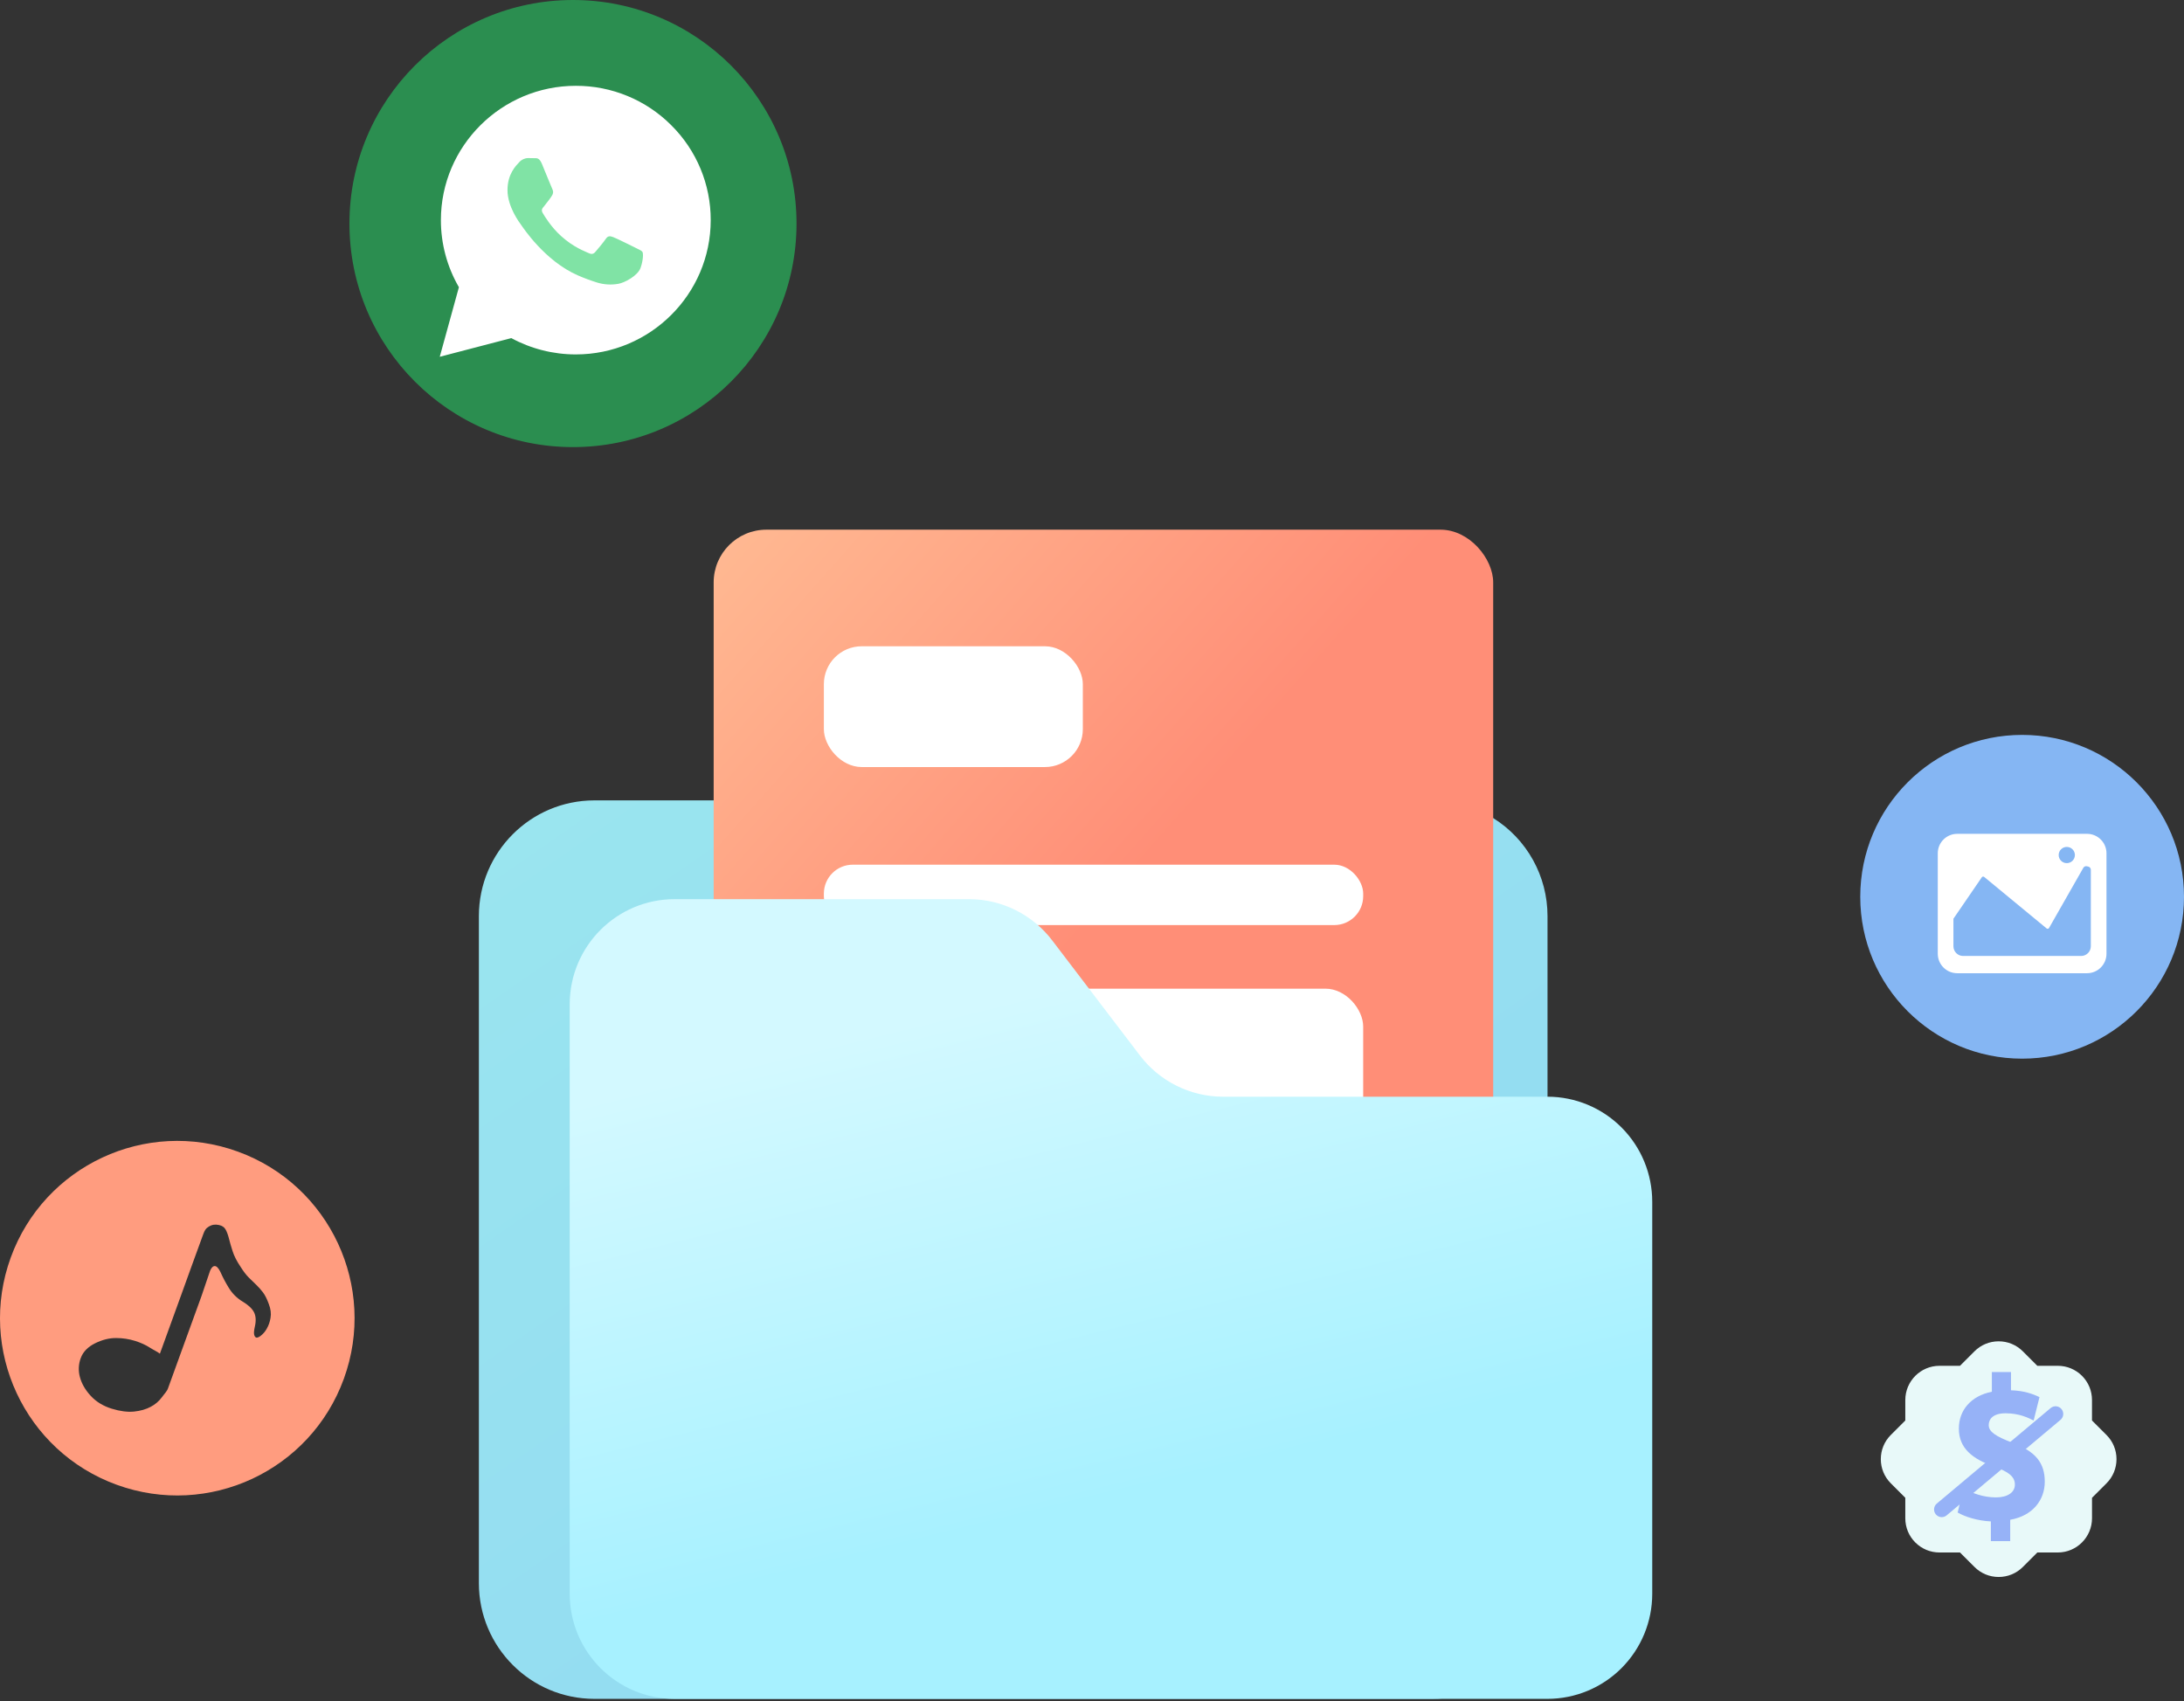
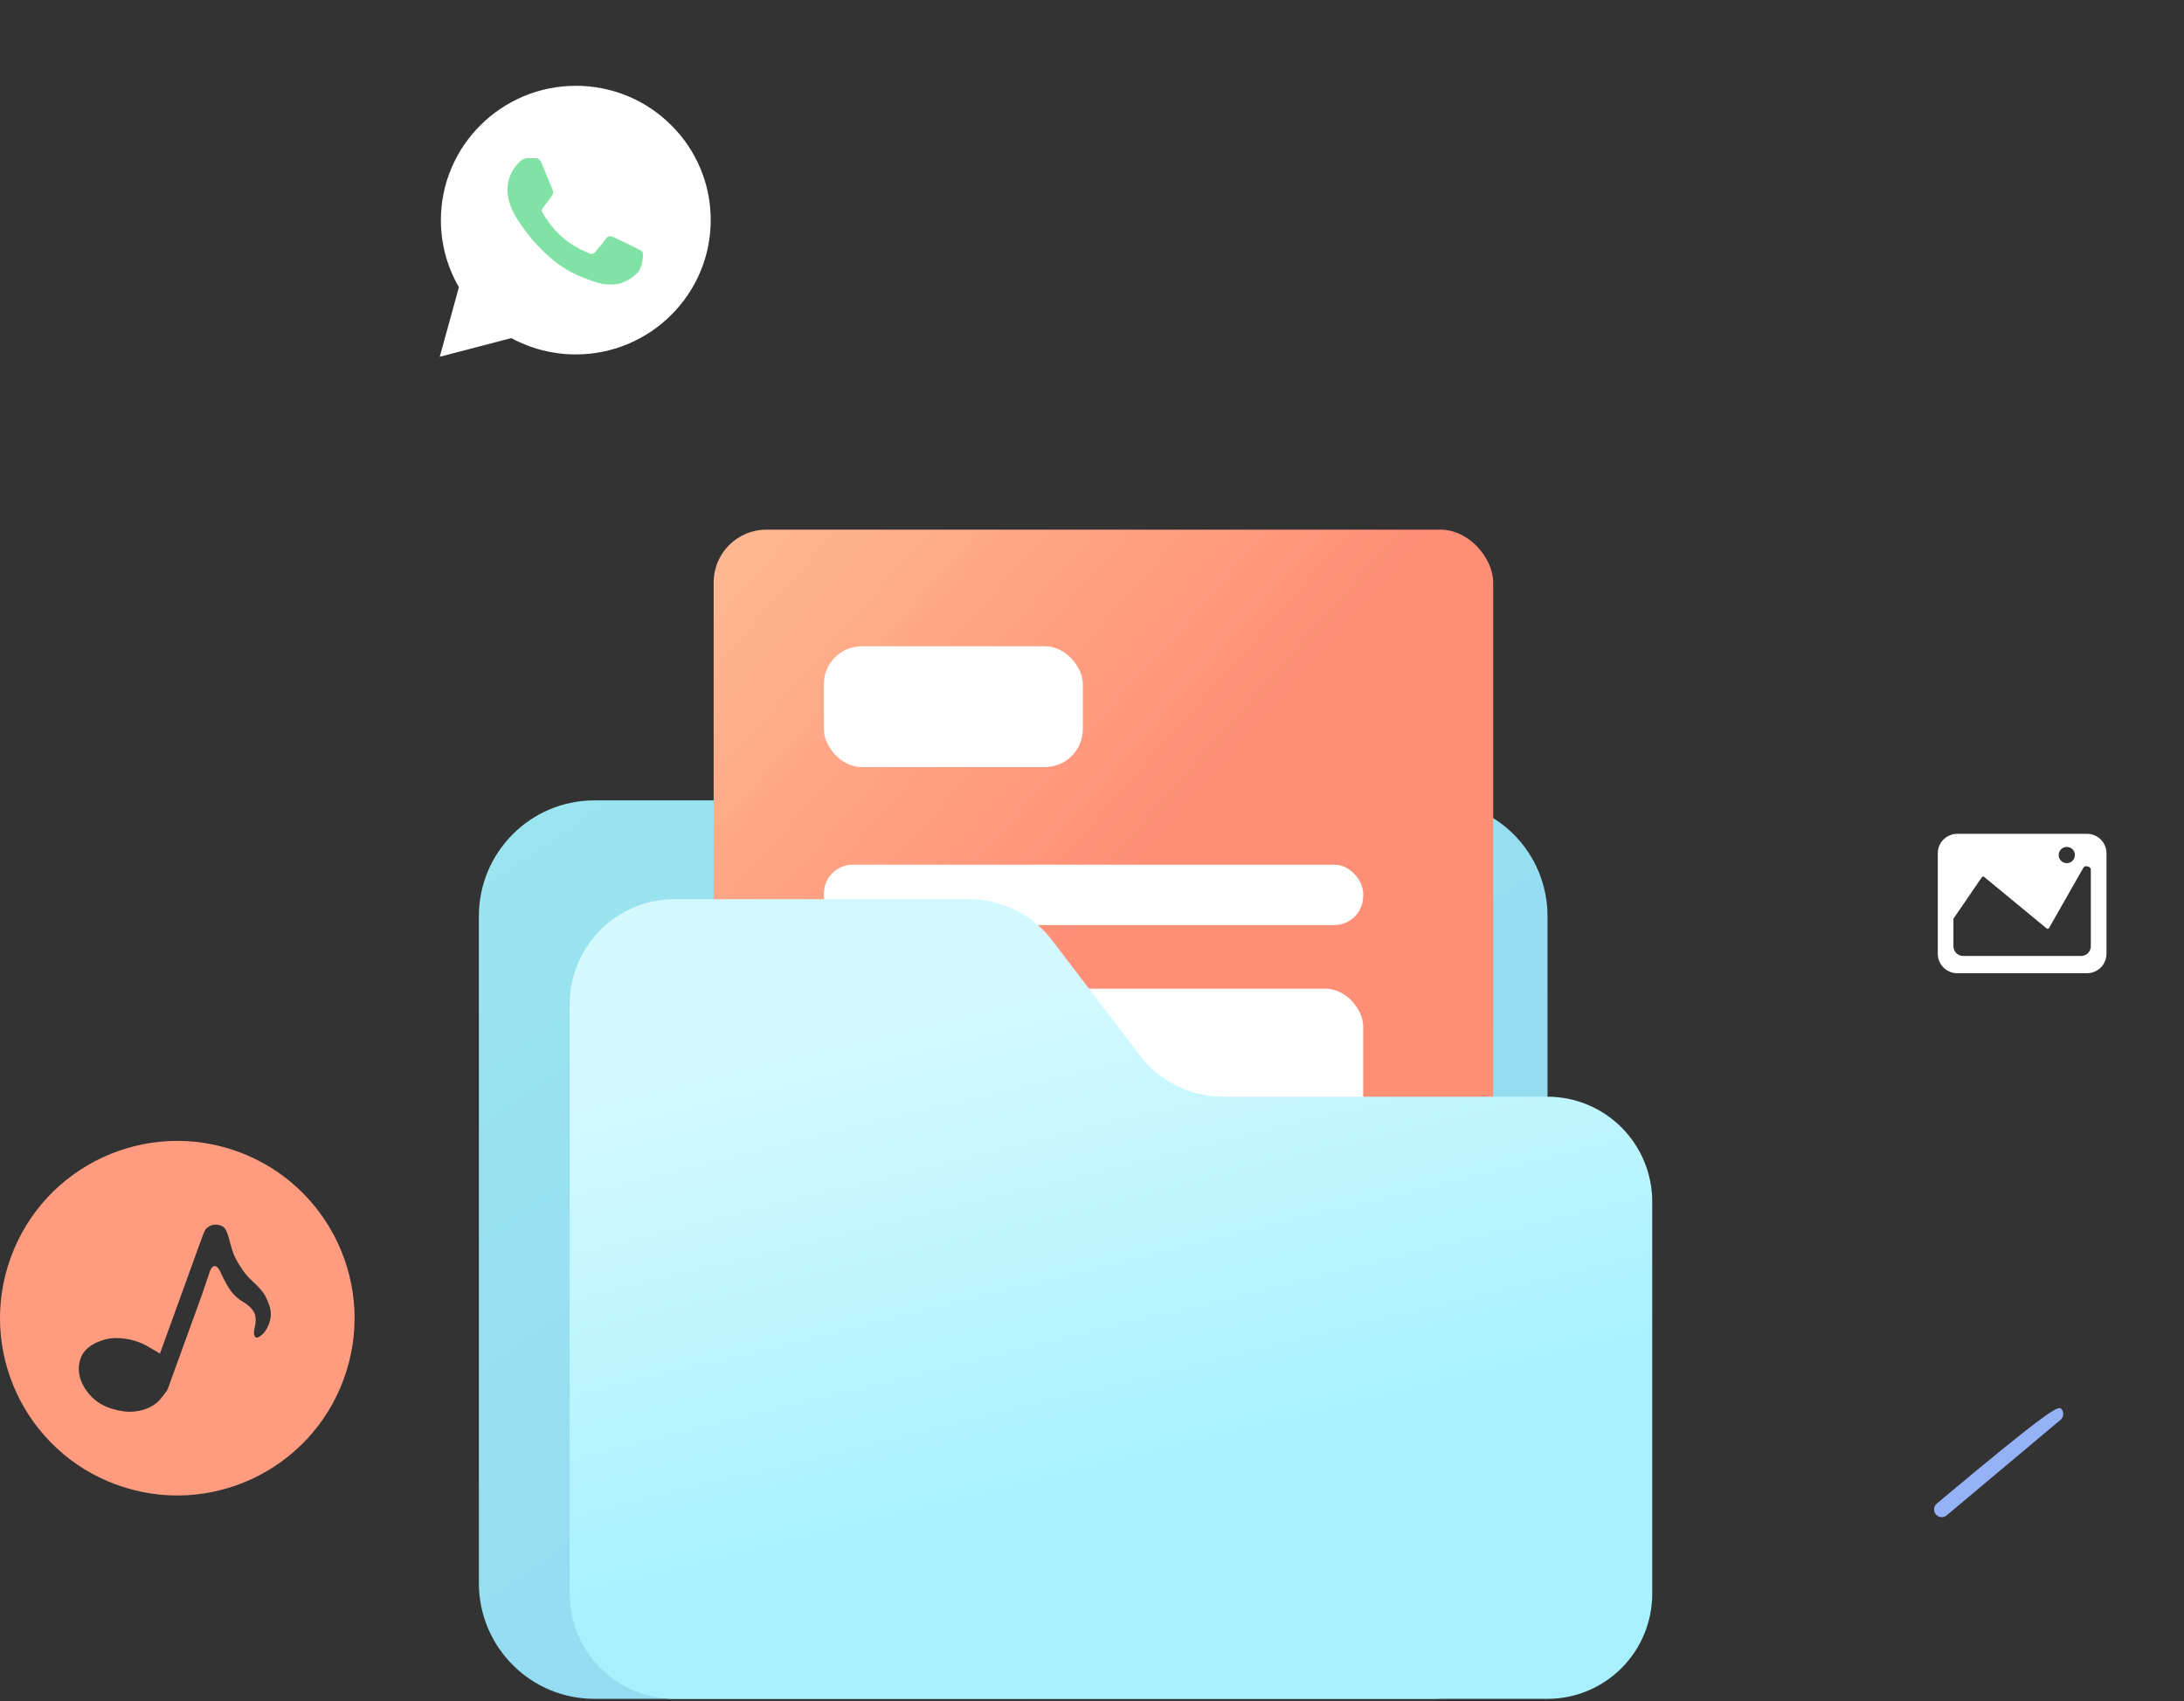
<svg xmlns="http://www.w3.org/2000/svg" width="425px" height="331px" viewBox="0 0 425 331" version="1.1">
  <rect x="0" y="0" width="425" height="331" fill="#333333" stroke="none" />
  <title>编组 24</title>
  <desc>Created with Sketch.</desc>
  <defs>
    <linearGradient x1="71.692%" y1="90.084%" x2="0%" y2="2.986%" id="linearGradient-1">
      <stop stop-color="#92DAF2" offset="0%" />
      <stop stop-color="#9AE5EF" offset="100%" />
    </linearGradient>
    <linearGradient x1="-6.643%" y1="-28.394%" x2="54.47%" y2="36.246%" id="linearGradient-2">
      <stop stop-color="#FFCB9D" offset="0%" />
      <stop stop-color="#FF8E77" offset="100%" />
    </linearGradient>
    <linearGradient x1="33.411%" y1="14.611%" x2="52.874%" y2="73.183%" id="linearGradient-3">
      <stop stop-color="#D3F9FF" offset="0%" />
      <stop stop-color="#A8F1FF" offset="99.96%" />
      <stop stop-color="#A7F1FF" offset="100%" />
    </linearGradient>
  </defs>
  <g id="Page-1" stroke="none" stroke-width="1" fill="none" fill-rule="evenodd">
    <g id="iCarefone-" transform="translate(-450, -4531)">
      <g id="Group-9-Copy-2备份" transform="translate(450, 4350)">
        <g id="编组-24" transform="translate(0, 181)">
          <g id="文件夹备份" transform="translate(93, 103)" fill-rule="nonzero">
            <path d="M208.141,205.067 C208.13,217.492 198.082,227.561 185.683,227.572 L22.645,227.572 C10.248,227.558 0.201,217.49 0.187,205.067 L0.187,75.248 C0.201,62.825 10.248,52.757 22.645,52.743 L185.683,52.743 C189.893,52.723 194.019,53.918 197.57,56.184 C204.145,60.281 208.141,67.49 208.141,75.248 L208.141,205.067 Z" id="路径" fill="url(#linearGradient-1)" />
            <rect id="矩形" fill="url(#linearGradient-2)" x="45.877" y="0.068" width="151.693" height="182.6" rx="10.259" />
            <rect id="矩形" fill="#FFFFFF" x="67.322" y="22.755" width="50.394" height="23.501" rx="7.366" />
            <rect id="矩形" fill="#FFFFFF" x="67.322" y="65.256" width="104.951" height="11.751" rx="5.625" />
            <rect id="矩形" fill="#FFFFFF" x="67.322" y="89.378" width="104.951" height="32.568" rx="7.366" />
            <path d="M228.521,207.117 C228.526,212.538 226.381,217.739 222.559,221.575 C218.737,225.411 213.55,227.569 208.141,227.572 L38.275,227.572 C27.003,227.568 17.867,218.412 17.863,207.117 L17.863,92.418 C17.867,81.123 27.003,71.967 38.275,71.963 L95.581,71.963 C101.966,71.968 107.978,74.972 111.824,80.079 L127.454,100.58 L128.803,102.358 C132.659,107.426 138.654,110.401 145.014,110.403 L208.141,110.403 C213.55,110.406 218.737,112.564 222.559,116.4 C226.381,120.236 228.526,125.437 228.521,130.858 L228.521,207.117 Z" id="路径" fill="url(#linearGradient-3)" />
          </g>
          <g id="免费" transform="translate(366, 261)">
-             <path d="M45.865,22.928 C45.865,24.706 45.171,26.38 43.917,27.634 L41.099,30.451 L41.099,34.432 C41.099,38.104 38.112,41.091 34.444,41.091 L30.457,41.091 L27.64,43.908 C26.386,45.162 24.715,45.856 22.933,45.856 C21.154,45.856 19.479,45.162 18.225,43.903 L15.408,41.091 L11.421,41.091 C9.643,41.091 7.973,40.397 6.714,39.143 C5.455,37.885 4.766,36.214 4.766,34.437 L4.766,30.451 L1.948,27.634 C0.694,26.376 0,24.706 0,22.928 C0,21.15 0.694,19.475 1.948,18.221 L4.766,15.405 L4.766,11.424 C4.766,7.752 7.753,4.765 11.421,4.765 L15.408,4.765 L18.225,1.948 C19.479,0.694 21.154,0 22.933,0 C24.711,0 26.386,0.694 27.64,1.952 L30.453,4.765 L34.439,4.765 C36.217,4.765 37.888,5.459 39.147,6.713 C40.405,7.971 41.095,9.641 41.095,11.419 L41.095,15.405 L43.912,18.221 C45.171,19.48 45.865,21.15 45.865,22.928 Z" id="路径" fill="#E8F9F9" fill-rule="nonzero" />
-             <path d="M21.417,35.046 C18.87,34.926 16.404,34.16 14.956,33.314 L16.096,28.6 C17.694,29.526 19.933,30.372 22.404,30.372 C24.608,30.372 26.092,29.446 26.092,27.874 C26.092,26.341 24.874,25.375 22.024,24.365 C17.956,22.917 15.187,20.901 15.187,16.989 C15.187,13.401 17.544,10.619 21.608,9.813 L21.608,5.981 L25.332,5.981 L25.332,9.53 C27.838,9.609 29.549,10.216 30.879,10.859 L29.739,15.412 C28.788,14.93 27.001,14.004 24.268,14.004 C21.798,14.004 21.001,15.173 21.001,16.303 C21.001,17.592 22.332,18.478 25.598,19.732 C30.119,21.424 31.906,23.643 31.906,27.311 C31.906,30.899 29.549,33.96 25.182,34.727 L25.182,38.878 L21.417,38.878 L21.417,35.046 Z" id="路径" fill="#96B2F7" fill-rule="nonzero" />
-             <path d="M8.476,21.929 L37.389,21.932 C38.215,21.932 38.884,22.602 38.884,23.428 C38.884,24.254 38.215,24.923 37.389,24.923 C37.389,24.923 37.389,24.923 37.389,24.923 L8.476,24.92 C7.65,24.92 6.981,24.251 6.981,23.425 C6.981,22.599 7.65,21.929 8.476,21.929 C8.476,21.929 8.476,21.929 8.476,21.929 Z" id="矩形" fill="#96B2F7" transform="translate(22.933, 23.426) rotate(-40) translate(-22.933, -23.426) " />
+             <path d="M8.476,21.929 C38.215,21.932 38.884,22.602 38.884,23.428 C38.884,24.254 38.215,24.923 37.389,24.923 C37.389,24.923 37.389,24.923 37.389,24.923 L8.476,24.92 C7.65,24.92 6.981,24.251 6.981,23.425 C6.981,22.599 7.65,21.929 8.476,21.929 C8.476,21.929 8.476,21.929 8.476,21.929 Z" id="矩形" fill="#96B2F7" transform="translate(22.933, 23.426) rotate(-40) translate(-22.933, -23.426) " />
          </g>
          <g id="音乐" transform="translate(0, 222)" fill="#FF9C7F" fill-rule="nonzero">
            <path d="M46.296,2.089 C28.397,-4.425 8.605,4.802 2.089,22.703 C-4.425,40.605 4.804,60.399 22.703,66.911 C40.604,73.425 60.394,64.194 66.91,46.297 C73.426,28.396 64.195,8.606 46.296,2.089 Z M51.892,36.582 L51.892,36.582 C51.595,37.108 51.196,37.569 50.72,37.939 C50.298,38.248 49.994,38.35 49.811,38.25 C49.626,38.155 49.505,37.95 49.447,37.643 C49.387,37.338 49.439,36.837 49.596,36.133 C49.857,34.992 49.796,34.054 49.421,33.332 C49.047,32.61 48.306,31.919 47.205,31.264 L47.205,31.264 C46.087,30.59 45.152,29.651 44.482,28.529 L44.482,28.529 C43.885,27.558 43.354,26.548 42.892,25.505 C42.5,24.695 42.111,24.317 41.718,24.362 C41.329,24.41 41.023,24.894 40.859,25.339 L39.198,30.229 L34.989,41.816 L32.727,48.061 C32.51,48.739 32.029,49.154 31.497,49.893 L31.497,49.893 C30.926,50.666 30.185,51.297 29.333,51.739 C28.421,52.233 27.338,52.54 26.076,52.67 C24.815,52.797 23.37,52.607 21.742,52.11 C20.089,51.602 18.735,50.775 17.666,49.625 C16.604,48.476 15.9,47.259 15.555,45.98 L15.555,45.98 C15.211,44.747 15.269,43.436 15.721,42.239 C16.178,41.023 17.108,40.072 18.511,39.38 C19.915,38.689 21.283,38.35 22.618,38.363 L22.618,38.363 C23.865,38.363 25.105,38.552 26.295,38.922 C27.413,39.279 28.37,39.715 29.165,40.232 C29.959,40.74 30.761,41.094 31.114,41.412 L35.317,29.825 C36.519,26.521 37.994,22.366 39.523,18.234 C39.819,17.422 40.032,17.035 40.633,16.67 C41.234,16.304 41.891,16.203 42.61,16.369 C43.218,16.495 43.651,16.788 43.903,17.247 C44.159,17.705 44.374,18.29 44.553,19.003 C44.728,19.719 44.969,20.54 45.268,21.473 C45.568,22.405 46.072,23.399 46.781,24.451 C47.373,25.397 47.929,26.117 48.443,26.625 C48.956,27.13 49.447,27.604 49.895,28.036 C50.346,28.47 50.768,28.948 51.171,29.477 C51.573,30.004 51.952,30.761 52.31,31.748 C52.681,32.703 52.793,33.6 52.646,34.439 L52.646,34.439 C52.528,35.193 52.272,35.92 51.892,36.582 L51.892,36.582 Z" id="形状" />
          </g>
          <g id="whatsapp" transform="translate(68, 0)" fill-rule="nonzero">
-             <path d="M43.5,0 C19.479,0 0,19.479 0,43.5 C0,67.521 19.479,87 43.5,87 C67.521,87 87,67.521 87,43.5 C87,19.479 67.521,0 43.5,0 Z" id="路径" fill-opacity="0.567" fill="#25D366" />
            <path d="M31.495,65.792 L17.576,69.424 L21.302,55.889 L21.302,55.889 C18.999,51.916 17.79,47.409 17.797,42.823 C17.804,28.418 29.583,16.697 44.05,16.697 L44.05,16.697 C51.019,16.679 57.706,19.439 62.619,24.36 L62.619,24.36 C67.557,29.252 70.324,35.907 70.303,42.842 C70.296,57.247 58.518,68.966 44.05,68.966 C39.655,68.966 35.344,67.874 31.495,65.789 L31.495,65.792 Z" id="路径" fill="#FFFFFF" />
            <path d="M56.649,52.133 C56.107,53.658 53.517,55.047 52.27,55.237 L52.27,55.237 C50.907,55.47 49.508,55.381 48.185,54.975 L48.185,54.975 C46.929,54.583 45.695,54.125 44.487,53.601 C37.981,50.779 33.731,44.192 33.406,43.756 C33.082,43.32 30.758,40.221 30.758,37.011 C30.758,33.802 32.434,32.223 33.028,31.571 L33.028,31.571 C33.467,31.07 34.093,30.775 34.757,30.758 C35.19,30.758 35.624,30.758 35.999,30.779 C36.398,30.799 36.934,30.625 37.461,31.898 C38.001,33.203 39.3,36.413 39.46,36.74 C39.623,37.065 39.729,37.447 39.512,37.883 C39.3,38.319 38.58,39.255 37.895,40.112 C37.604,40.47 37.229,40.79 37.608,41.442 C37.984,42.097 39.287,44.234 41.217,45.961 C43.694,48.181 45.784,48.868 46.433,49.198 C47.081,49.523 47.458,49.468 47.838,49.034 C48.213,48.598 49.458,47.13 49.892,46.476 C50.325,45.824 50.759,45.931 51.351,46.149 C51.947,46.367 55.133,47.946 55.784,48.273 C56.432,48.598 56.866,48.762 57.026,49.034 C57.189,49.305 57.189,50.611 56.649,52.134 L56.649,52.133 Z" id="路径" fill="#80E3A5" />
          </g>
          <g id="照片" transform="translate(362, 143)" fill-rule="nonzero">
-             <path d="M0,31.5 L0,31.5 C0,48.897 14.103,63 31.5,63 C48.897,63 63,48.897 63,31.5 L63,31.5 C63,14.103 48.897,0 31.5,0 C14.103,0 0,14.103 0,31.5 L0,31.5 Z" id="路径" fill="#85B6F3" />
            <path d="M44.127,19.251 L18.872,19.251 L18.872,19.251 C16.78,19.252 15.085,20.946 15.085,23.036 L15.085,42.592 L15.085,42.591 C15.085,44.681 16.781,46.375 18.872,46.375 L44.127,46.375 L44.127,46.375 C46.219,46.375 47.915,44.68 47.915,42.59 C47.915,42.59 47.915,42.59 47.915,42.59 L47.915,23.035 L47.915,23.035 C47.915,20.945 46.219,19.25 44.127,19.25 C44.127,19.25 44.127,19.25 44.127,19.25 L44.127,19.251 Z M40.191,21.8 L40.191,21.8 C41.062,21.8 41.769,22.506 41.769,23.377 C41.769,24.248 41.062,24.954 40.191,24.954 C39.319,24.954 38.612,24.248 38.612,23.377 C38.612,23.376 38.612,23.375 38.612,23.375 L38.612,23.375 C38.612,22.504 39.319,21.798 40.191,21.798 L40.191,21.8 Z M44.869,41.127 L44.869,41.127 C44.869,42.172 44.021,43.019 42.975,43.019 L20.026,43.019 L20.026,43.019 C18.98,43.019 18.132,42.172 18.132,41.127 L18.132,35.768 L23.657,27.704 L23.657,27.704 C23.707,27.631 23.785,27.582 23.873,27.569 L23.873,27.569 C23.96,27.557 24.049,27.583 24.118,27.639 L36.264,37.656 L36.264,37.656 C36.398,37.767 36.597,37.748 36.708,37.614 C36.72,37.6 36.731,37.584 36.741,37.567 L43.403,25.876 L43.403,25.876 C43.538,25.627 43.822,25.498 44.098,25.56 L44.391,25.633 L44.391,25.633 C44.673,25.703 44.871,25.955 44.871,26.245 L44.869,41.127 Z" id="形状" fill="#FFFFFF" />
          </g>
        </g>
      </g>
    </g>
  </g>
</svg>